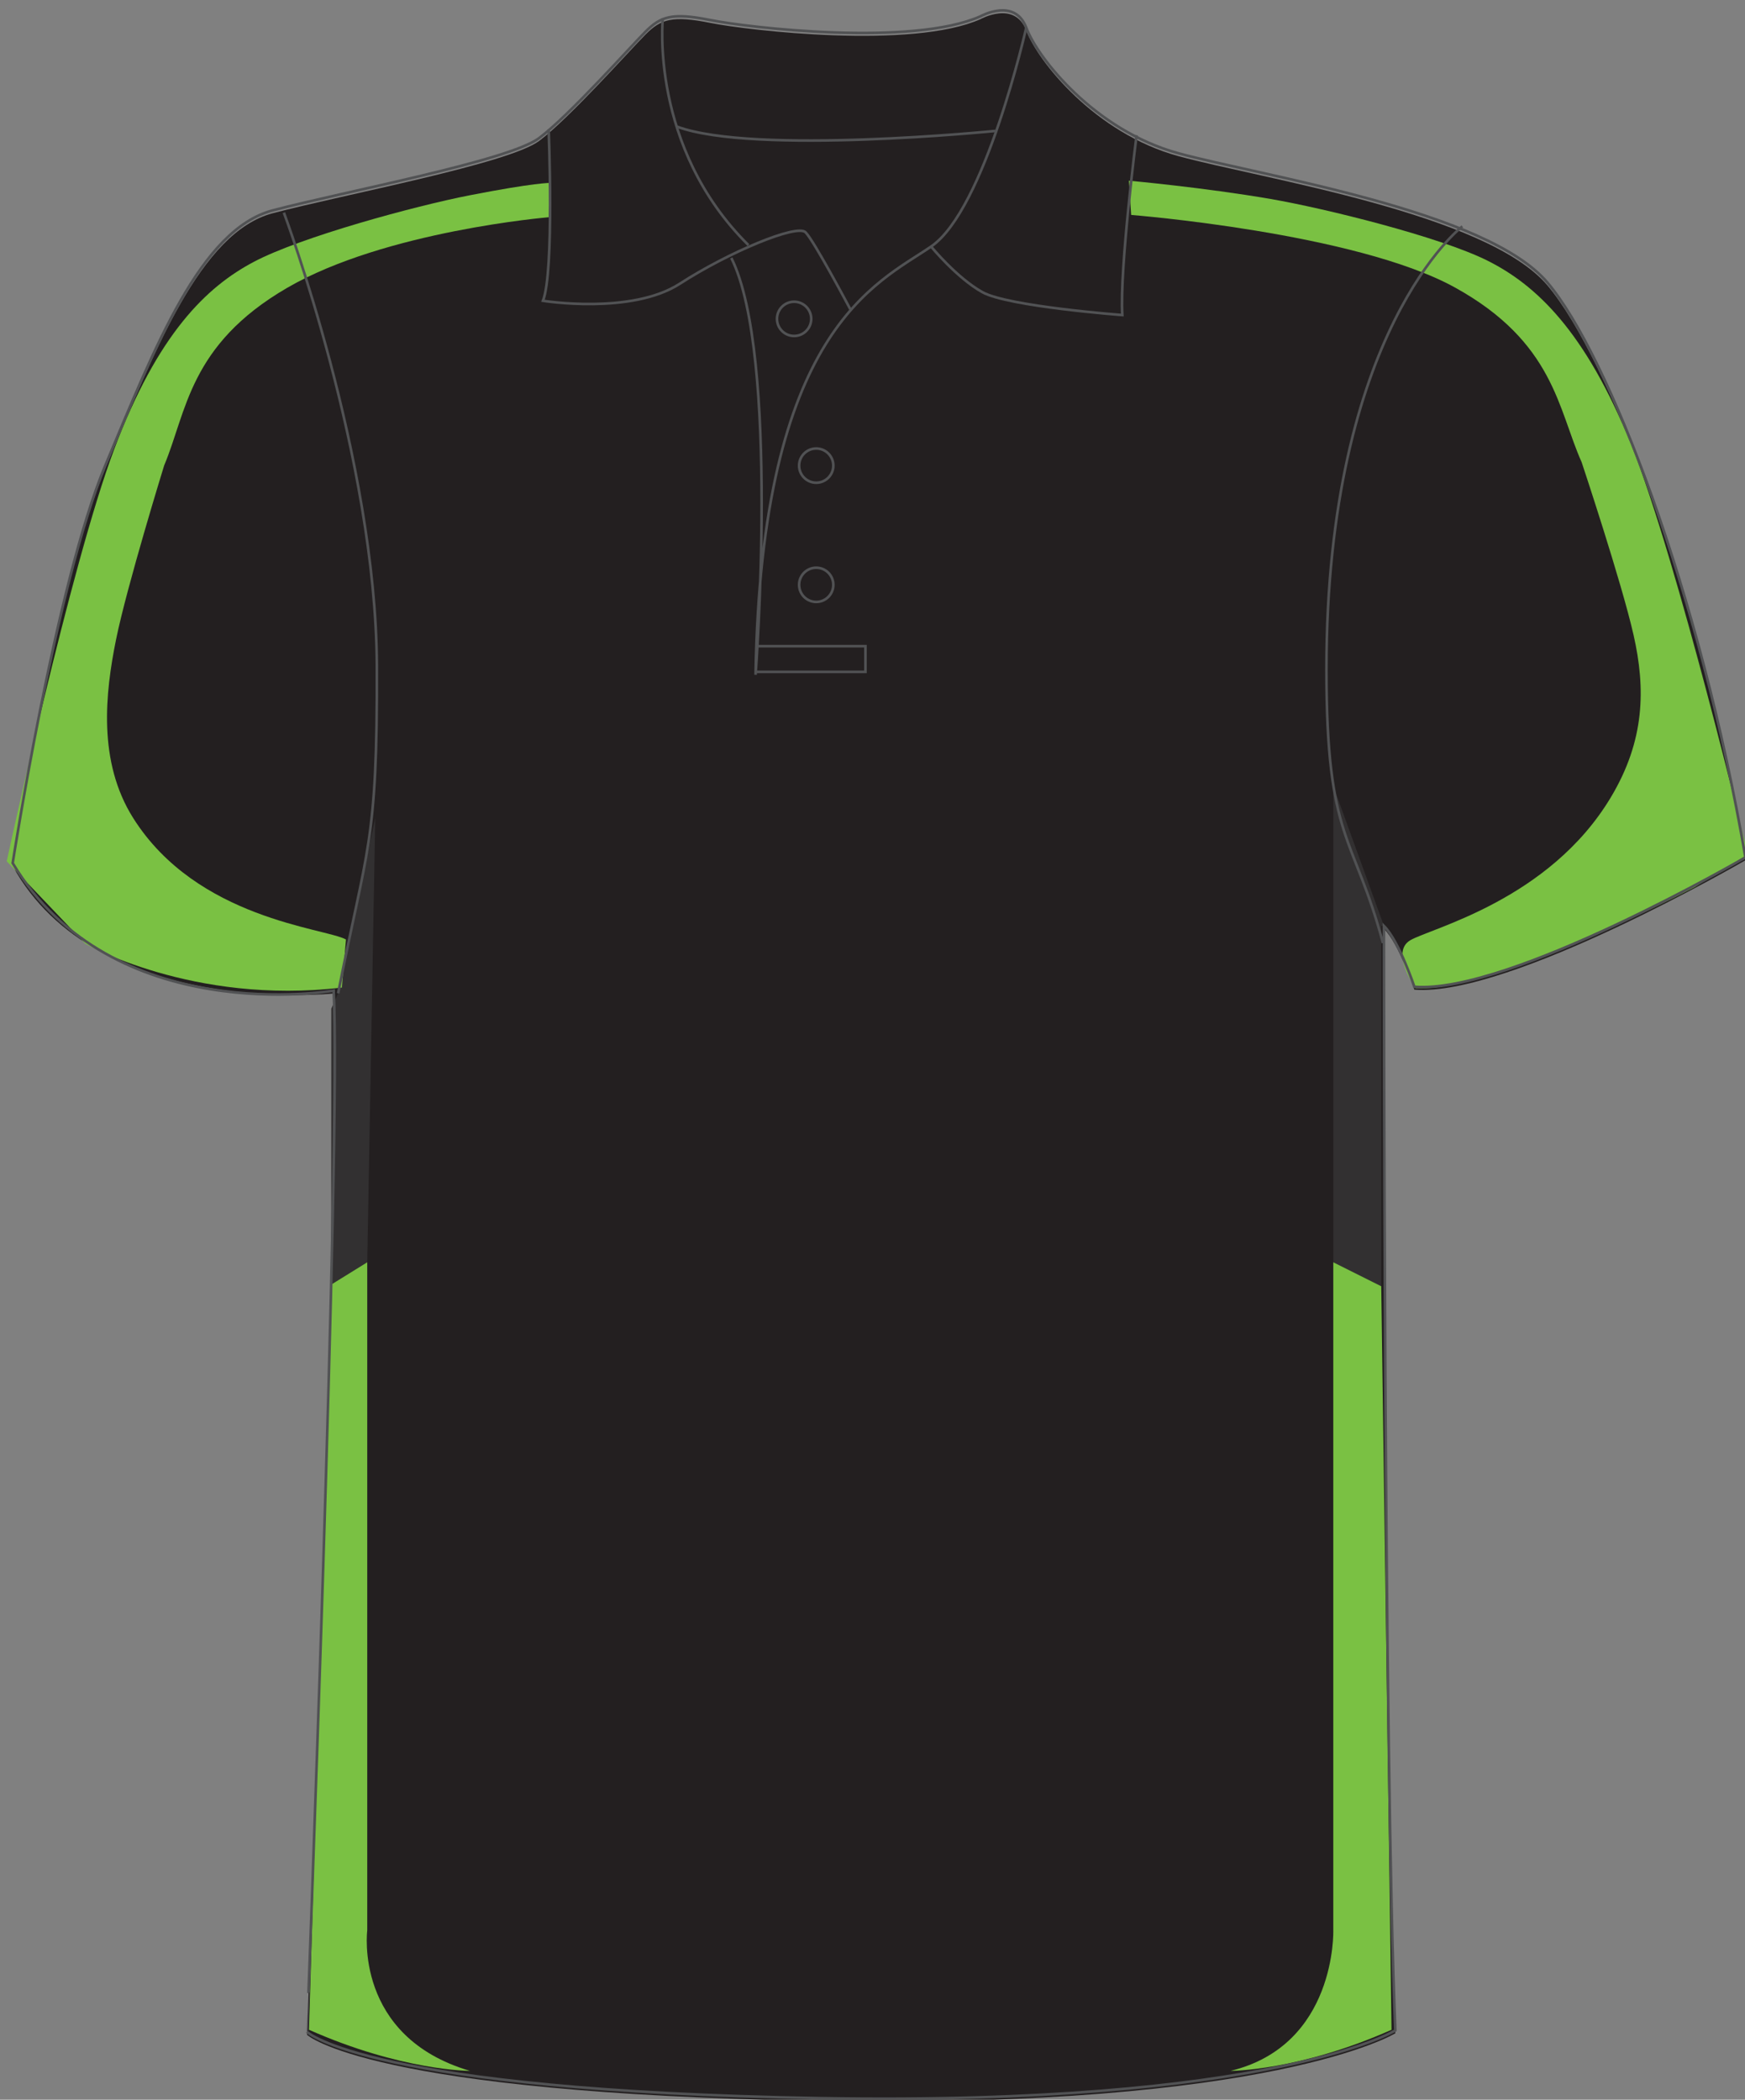
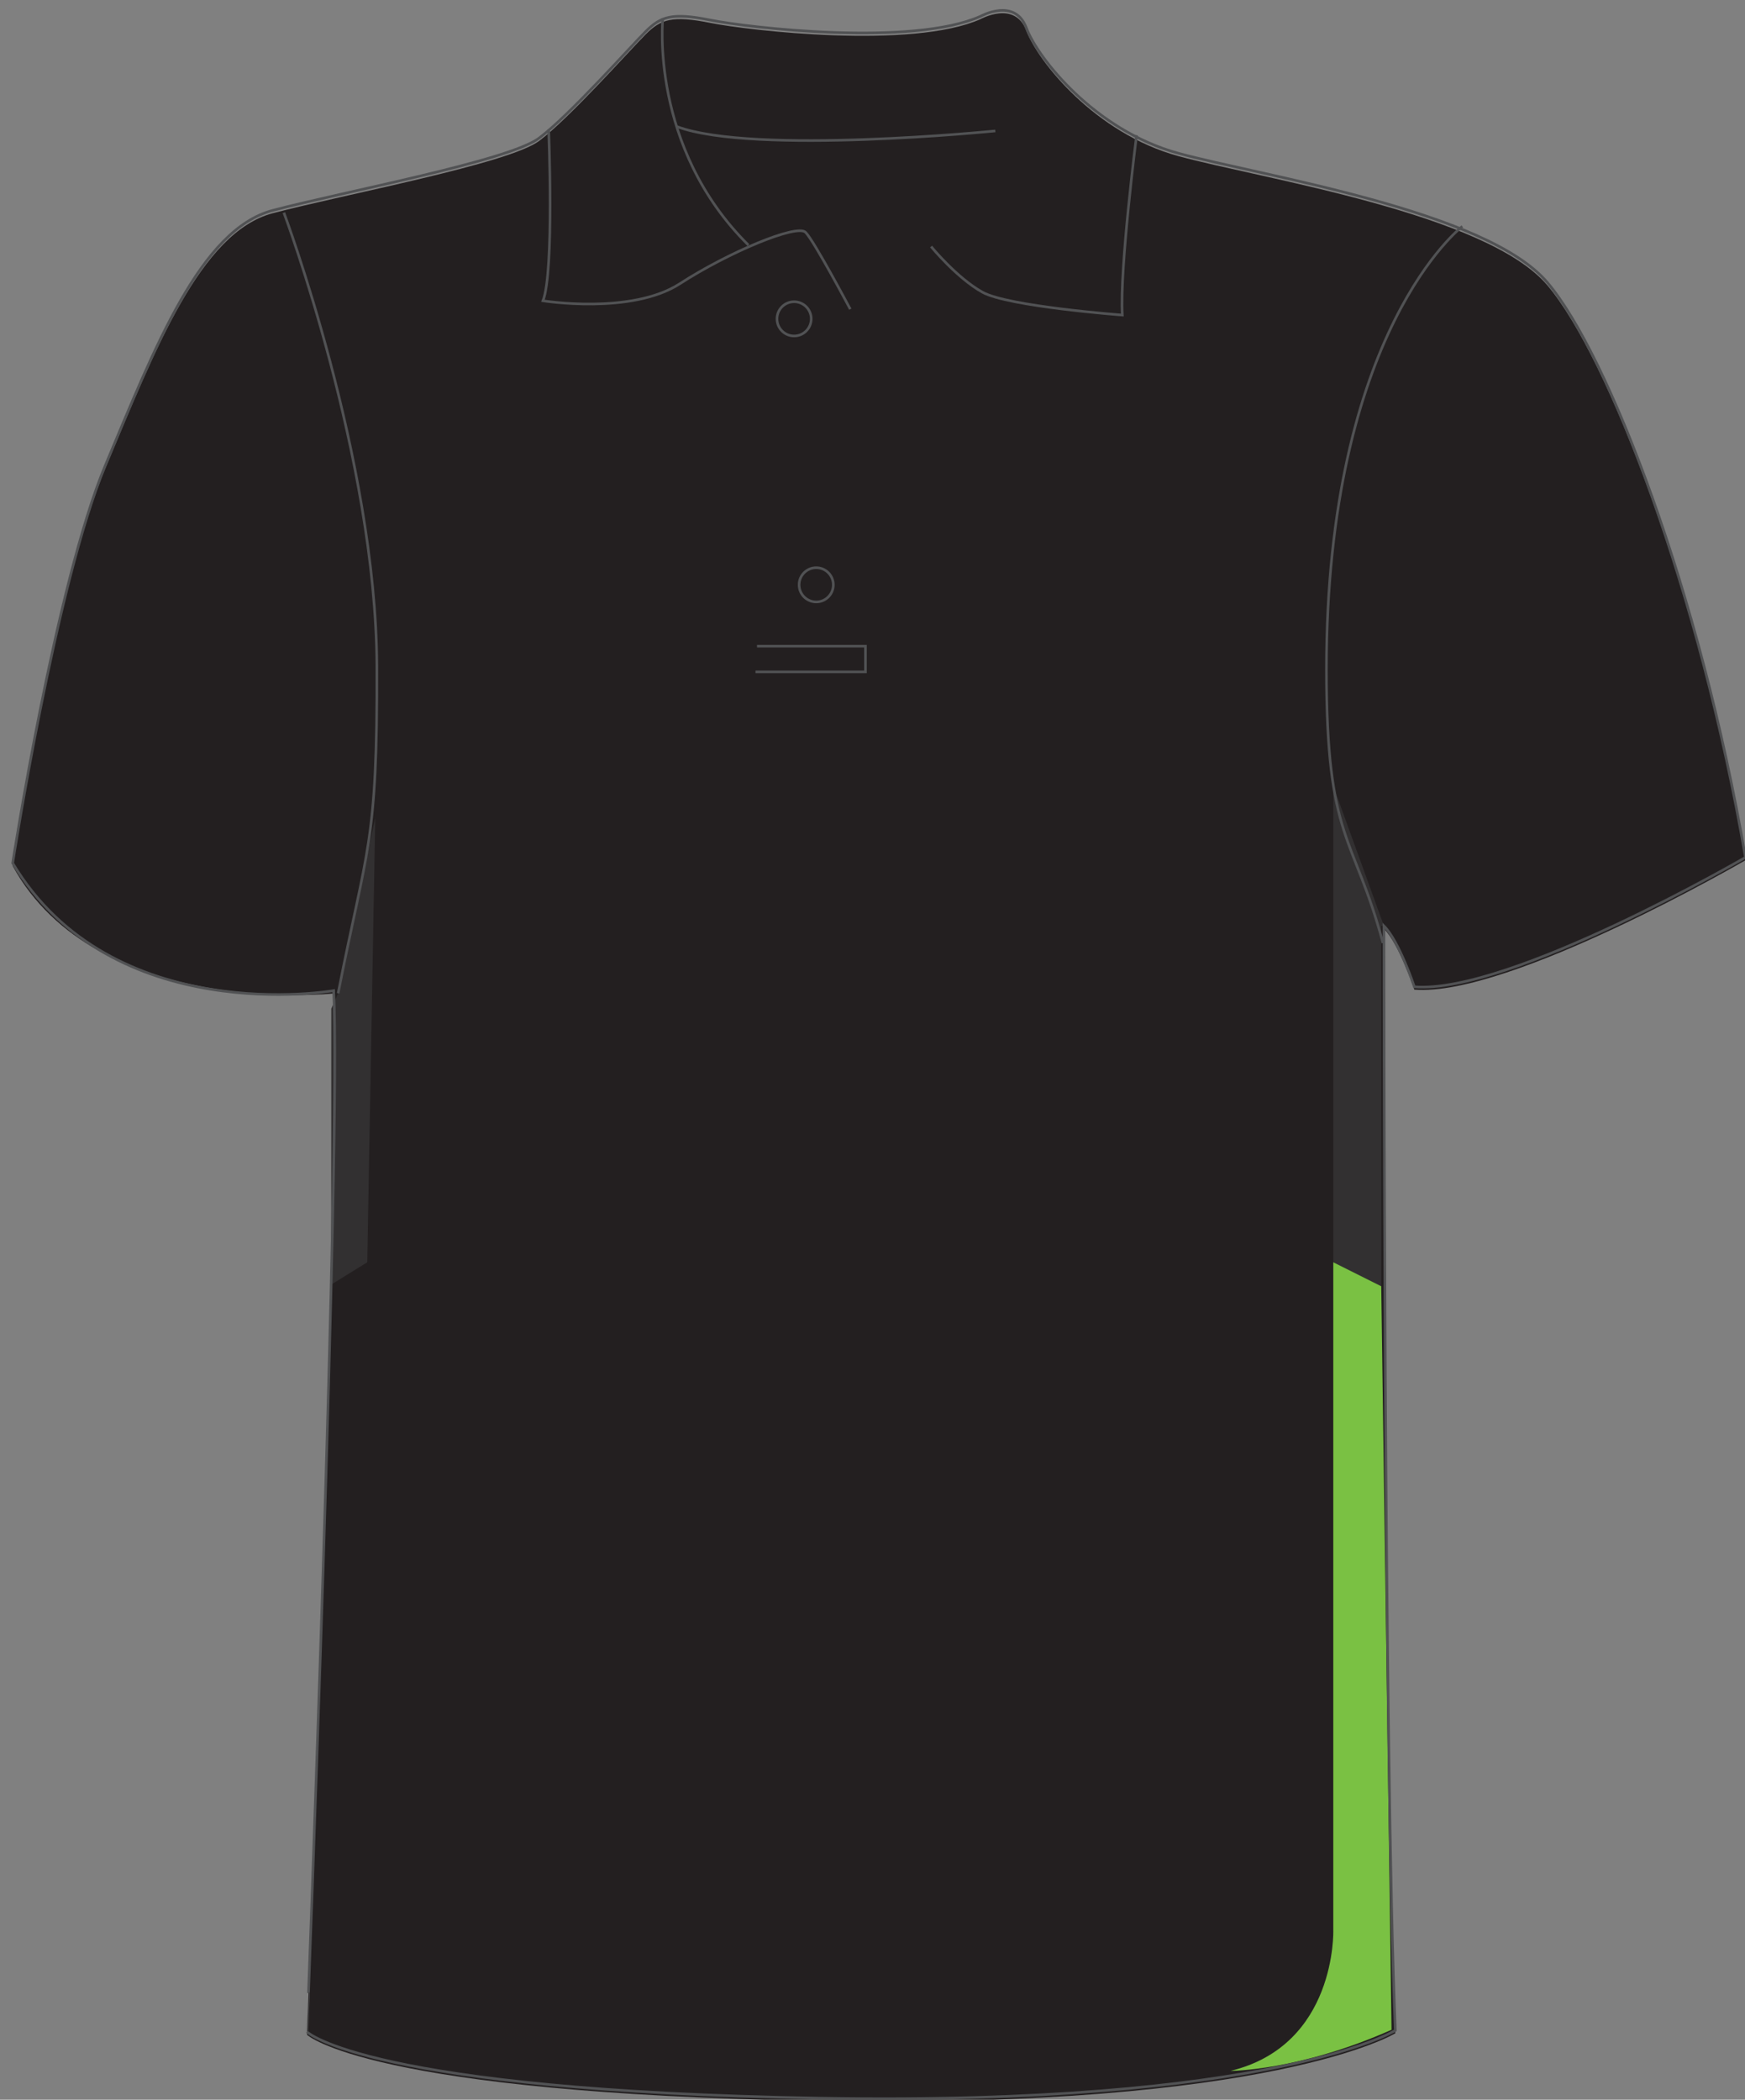
<svg xmlns="http://www.w3.org/2000/svg" version="1.1" id="layer_1" x="0px" y="0px" width="667.699px" height="803.275px" viewBox="0 0 667.699 803.275" enable-background="new 0 0 667.699 803.275" xml:space="preserve">
  <rect x="0" y="0" width="667.699" height="803.275" fill="#808080" stroke="none" />
  <path id="primary" fill="#231F20" d="M127.673,380.068c0,0-90.705,9.76-122.819-48.789c0,0,16.53-107.006,35.456-152.144  c18.928-45.138,36.399-90.278,64.065-97.559c27.665-7.28,90.275-18.928,101.923-27.664c11.649-8.736,34.943-34.945,40.768-40.77  c5.826-5.826,10.196-7.285,24.753-4.37c14.56,2.914,77.174,10.195,103.382-1.456c0,0,13.104-7.28,17.473,4.367  c4.367,11.647,26.208,39.313,58.237,48.049c32.032,8.736,117.937,21.839,141.235,49.504  c23.301,27.667,58.246,117.942,75.717,219.864c0,0-90.275,52.416-126.677,49.503c0,0-5.827-17.471-11.652-23.295  c0,0,0,317.713,4.367,422.549c0,0-46.589,28.825-219.854,25.912c-173.272-2.912-196.569-25.334-196.569-25.334  S130.586,436.857,127.673,380.068z" />
  <polyline fill="#323031" points="529.535,354.218 510.165,300.694 510.165,482.895 528.515,492.069 528.515,354.218 " />
  <polygon fill="#323031" points="129.379,379.997 143.579,312.927 140.521,482.895 126.757,491.415 126.757,385.896 " />
  <g id="secondary">
    <path fill="#7AC143" d="M510.165,482.895v255.604c0,0,1.31,43.912-39.324,53.742c0,0,26.216,0,61.606-15.731l-3.934-284.439   L510.165,482.895z" />
-     <path fill="#7AC143" d="M140.521,482.895v255.604c0,0-5.244,40.635,39.324,53.742c0,0-26.216,0-61.607-15.731l8.52-285.096   L140.521,482.895z" />
-     <path fill="#7AC143" d="M605.196,176.824c-9.064-20.239-10.485-45.876-48.498-66.851c-38.016-20.972-123.872-27.744-123.872-27.744   l-0.873-13.107c0,0,28.838,2.621,54.182,6.99c20.678,3.565,64.664,14.419,83.017,23.595c18.352,9.176,37.354,26.652,55.053,70.564   c17.696,43.912,44.567,156.64,44.567,156.64l-20.317,12.452c0,0-76.683,40.635-106.829,38.667c0,0-9.831-13.763-1.967-18.351   c7.866-4.586,53.087-15.291,76.681-54.615c13.133-21.885,13.328-41.727,8.741-62.044   C620.491,222.702,605.196,176.824,605.196,176.824" />
-     <path fill="#7AC143" d="M62.819,178.046c8.616-20.433,9.472-46.098,47.011-67.905c37.541-21.807,100.163-27.039,100.163-27.039   l0.582-13.125c0,0-5.708-0.177-30.947,4.752c-20.595,4.02-64.33,15.843-82.473,25.421c-18.145,9.579-36.759,27.47-53.481,71.763   C26.952,216.206,2.578,329.5,2.578,329.5l30.021,31.49c0,0,41.071,23.596,98.223,16.811l1.561-18.391   c-7.965-4.413-56.976-7.688-81.432-46.481c-13.611-21.589-10.684-47.85-6.546-68.264C48.543,224.251,62.819,178.046,62.819,178.046   " />
  </g>
  <g id="outline">
    <path fill="none" stroke="#515254" stroke-miterlimit="10" d="M529.171,360.77c-11.14-41.726-21.628-38.542-21.628-104.643   c0-129.769,51.996-169.528,51.996-169.528" />
    <path fill="none" stroke="#515254" stroke-miterlimit="10" d="M129.379,379.997c11.009-56.135,15.073-56.583,14.815-125.268   c-0.297-79.133-35.569-173.374-35.569-173.374" />
    <path fill="none" stroke="#FFFFFF" stroke-miterlimit="10" d="M525.535,298.528" />
    <path fill="none" stroke="#515254" stroke-miterlimit="10" d="M380.842,50.09c0,0-92.278,9.284-121.763-1.636" />
    <path fill="none" stroke="#515254" stroke-miterlimit="10" d="M127.673,378.976c0,0-84.806,14.785-122.819-48.789   c0,0,16.53-107.005,35.456-152.144c18.928-45.139,36.399-90.277,64.065-97.558c27.665-7.28,90.275-18.927,101.923-27.664   c11.649-8.736,34.943-34.944,40.768-40.771c5.826-5.824,10.196-7.283,24.753-4.369c14.56,2.913,77.174,10.196,103.382-1.455   c0,0,13.104-7.28,17.473,4.367c4.367,11.647,26.208,39.312,58.237,48.049c32.032,8.736,117.937,21.839,141.235,49.504   c23.301,27.667,58.246,117.942,75.717,219.862c0,0-90.275,52.417-126.677,49.504c0,0-5.827-17.471-11.652-23.295   c0,0,0,317.713,4.367,422.548c0,0-46.589,28.826-219.854,25.913c-173.272-2.912-196.569-25.331-196.569-25.331   S130.586,435.768,127.673,378.976z" />
    <path fill="none" stroke="#515254" stroke-miterlimit="10" d="M209.938,49.546c0,0,2.183,54.601-2.184,65.522   c0,0,33.854,5.459,52.418-6.554c18.563-12.012,44.773-22.932,48.049-19.655c3.276,3.275,17.123,29.417,17.123,29.417" />
    <path fill="none" stroke="#515254" stroke-miterlimit="10" d="M286.379,93.772c-37.938-37.541-32.761-86.816-32.761-86.816" />
-     <path fill="none" stroke="#515254" stroke-miterlimit="10" d="M392.675,10.592c0,0-15.658,69.53-36.405,83.726   c-20.747,14.195-64.976,31.669-67.16,163.805c0,0,9.282-122.308-9.283-159.437" />
    <path fill="none" stroke="#515254" stroke-miterlimit="10" d="M434.896,51.729c0,0-6.556,51.326-5.462,68.798   c0,0-43.682-3.277-53.51-8.735c-9.828-5.46-19.656-17.473-19.656-17.473" />
    <path fill="none" stroke="#515254" stroke-miterlimit="10" d="M279.827,98.686" />
    <polyline fill="none" stroke="#515254" stroke-miterlimit="10" points="289.084,257.031 331.153,257.031 331.153,247.204    289.656,247.204  " />
    <circle fill="none" stroke="#515254" stroke-miterlimit="10" cx="312.314" cy="223.728" r="6.547" />
-     <circle fill="none" stroke="#515254" stroke-miterlimit="10" cx="312.314" cy="178.127" r="6.547" />
    <circle fill="none" stroke="#515254" stroke-miterlimit="10" cx="303.853" cy="121.98" r="6.548" />
  </g>
</svg>